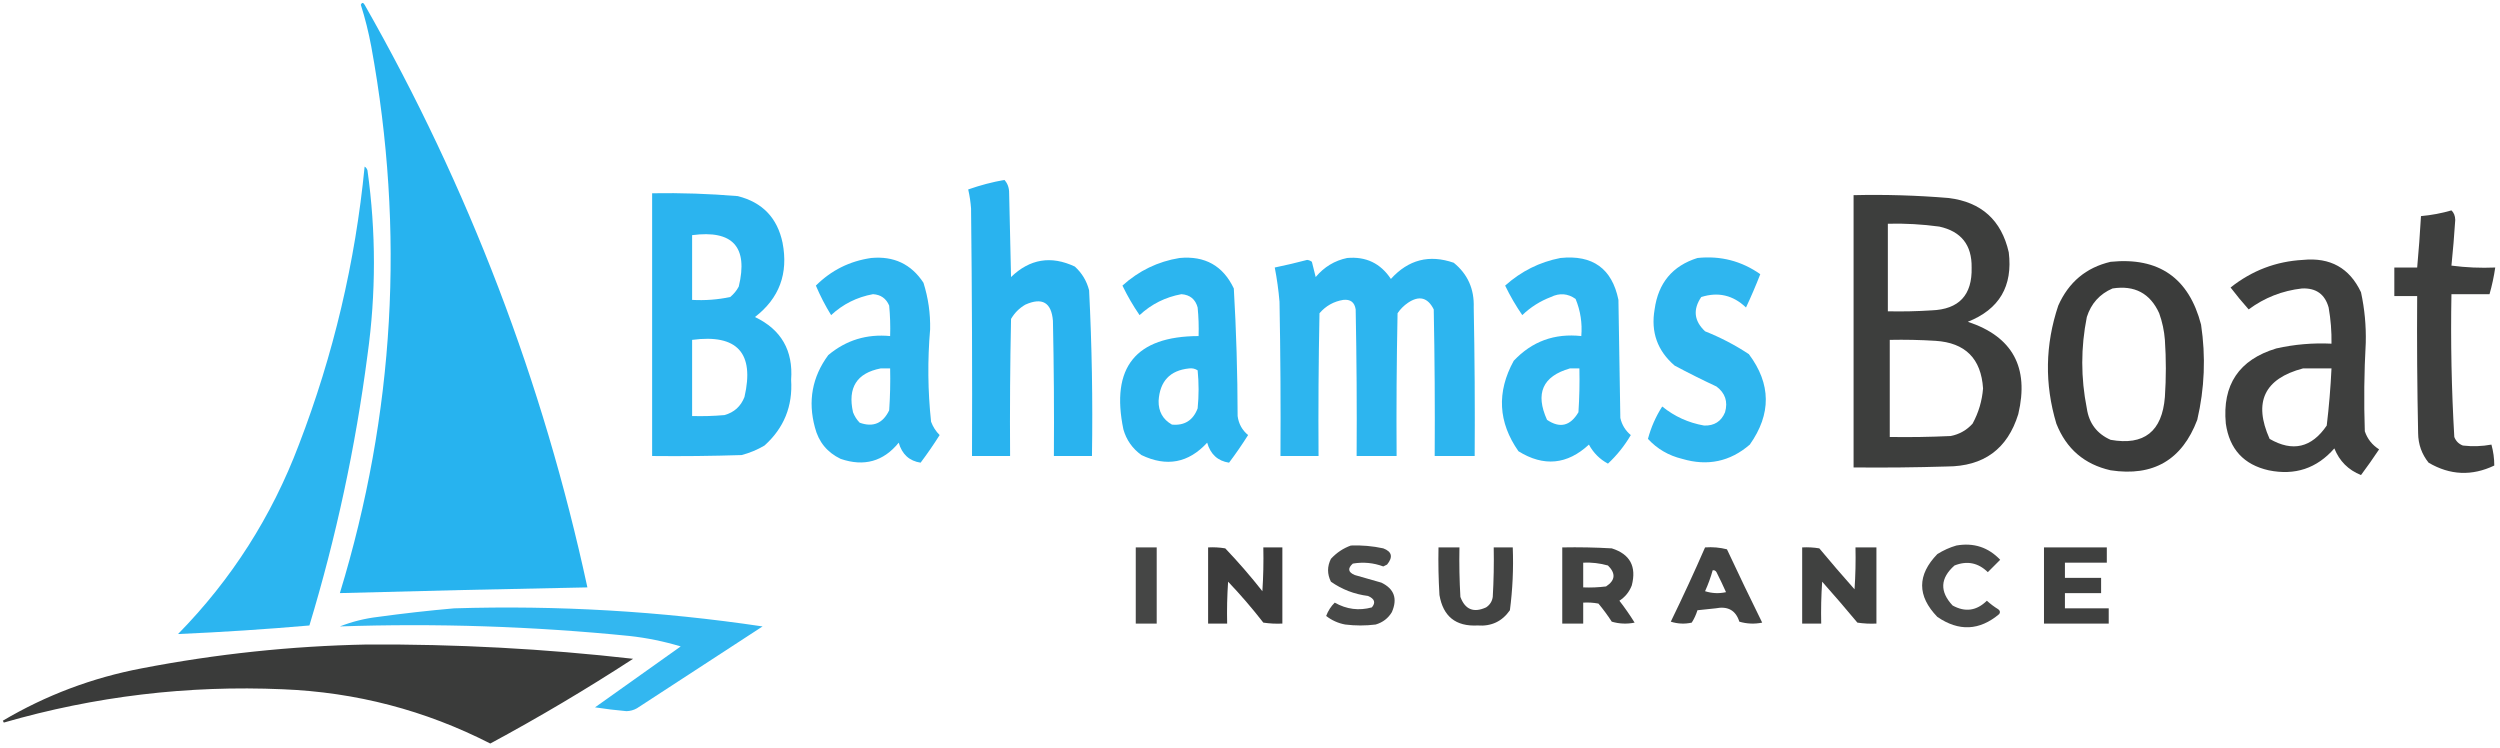
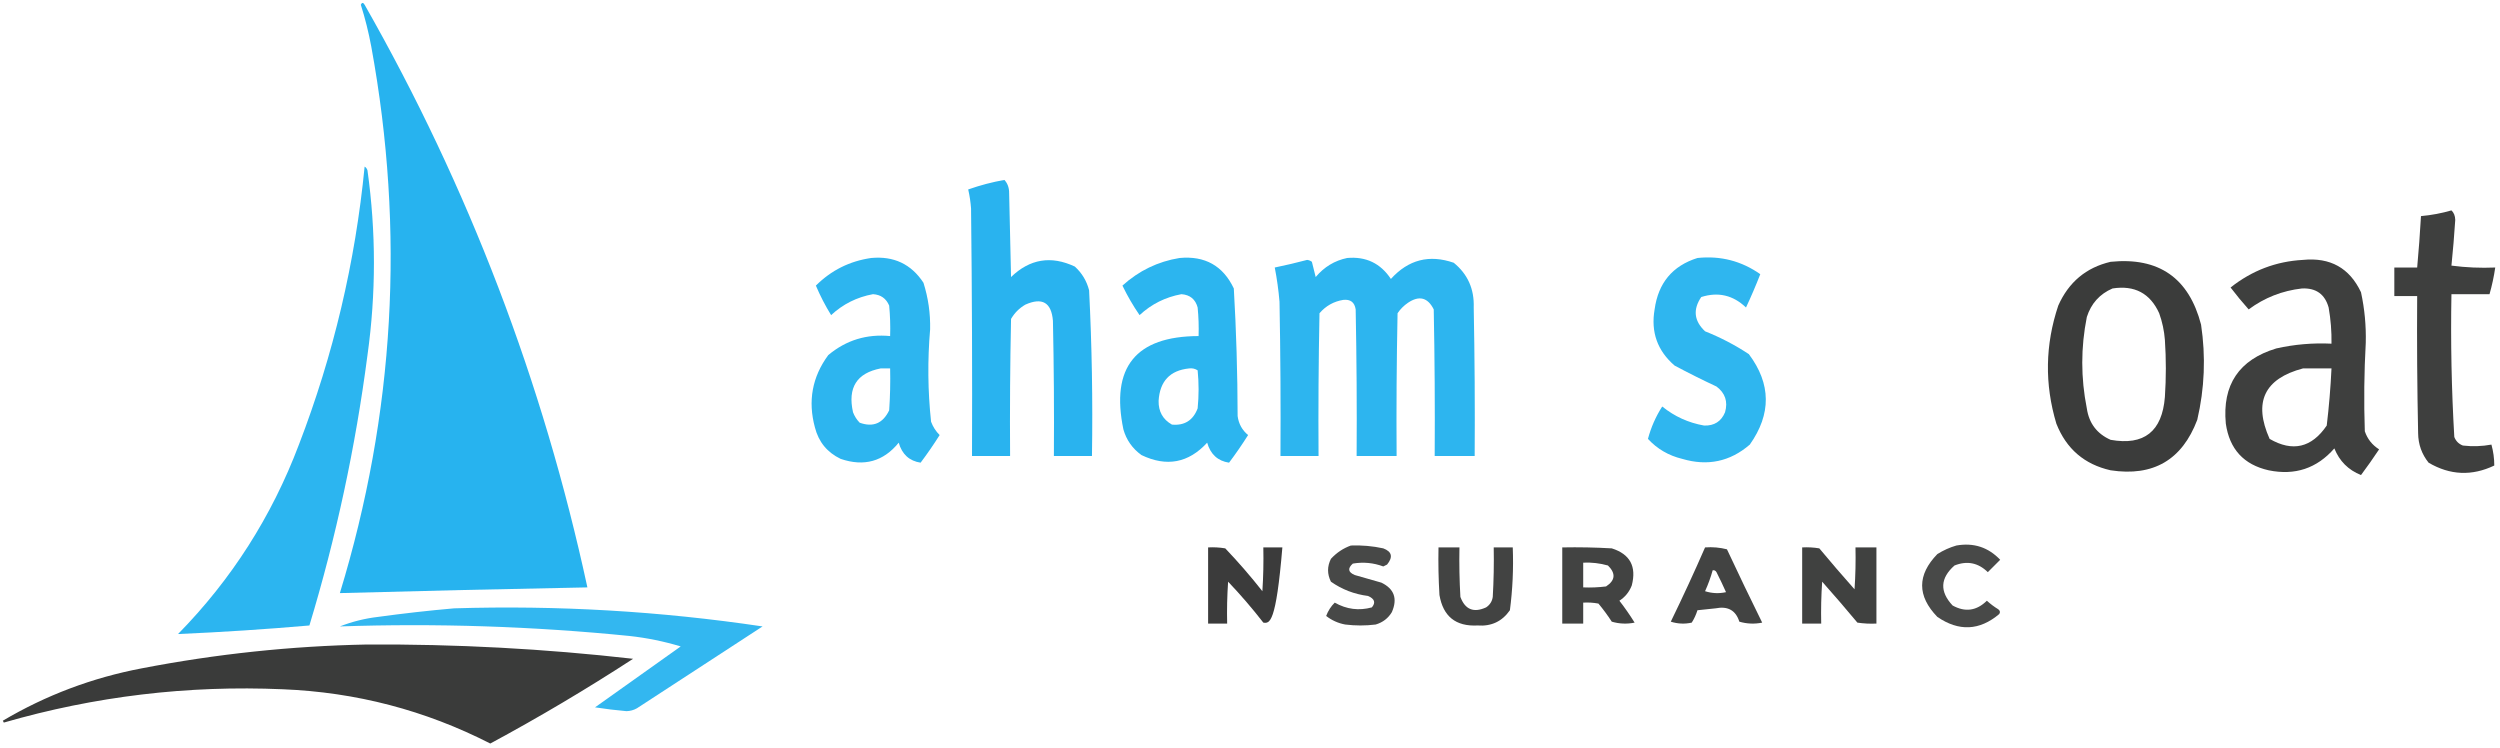
<svg xmlns="http://www.w3.org/2000/svg" version="1.1" width="1313px" height="393px" style="shape-rendering:geometricPrecision; text-rendering:geometricPrecision; image-rendering:optimizeQuality; fill-rule:evenodd; clip-rule:evenodd">
  <g>
    <path style="opacity:0.982" fill="#24b2ef" d="M 189.5,2.5 C 190.077,1.227 190.743,1.227 191.5,2.5C 246.146,98.468 285.146,200.468 308.5,308.5C 265.161,309.318 221.828,310.318 178.5,311.5C 207.271,217.206 212.771,121.539 195,24.5C 193.592,16.932 191.759,9.598 189.5,2.5 Z" />
  </g>
  <g>
    <path style="opacity:0.959" fill="#24b2ef" d="M 191.5,87.5 C 192.222,87.918 192.722,88.584 193,89.5C 197.515,121.817 197.515,154.15 193,186.5C 186.728,234.694 176.562,282.027 162.5,328.5C 139.515,330.499 116.515,331.999 93.5,333C 121.568,304.394 142.735,271.228 157,233.5C 175.108,186.402 186.608,137.736 191.5,87.5 Z" />
  </g>
  <g>
    <path style="opacity:0.973" fill="#24b2ef" d="M 527.5,94.5 C 529.197,96.305 530.03,98.638 530,101.5C 530.333,116.167 530.667,130.833 531,145.5C 540.871,135.961 552.038,134.128 564.5,140C 568.257,143.421 570.757,147.588 572,152.5C 573.459,181.458 573.959,210.458 573.5,239.5C 566.833,239.5 560.167,239.5 553.5,239.5C 553.667,215.831 553.5,192.164 553,168.5C 552.22,158.858 547.387,156.025 538.5,160C 535.333,161.833 532.833,164.333 531,167.5C 530.5,191.498 530.333,215.498 530.5,239.5C 523.833,239.5 517.167,239.5 510.5,239.5C 510.667,196.165 510.5,152.832 510,109.5C 509.754,106.11 509.254,102.777 508.5,99.5C 514.753,97.297 521.087,95.63 527.5,94.5 Z" />
  </g>
  <g>
-     <path style="opacity:0.962" fill="#24b2ef" d="M 342.5,101.5 C 357.527,101.243 372.527,101.743 387.5,103C 400.437,106.27 408.27,114.437 411,127.5C 414.118,143.665 409.284,156.665 396.5,166.5C 410.295,173.077 416.628,184.077 415.5,199.5C 416.393,213.334 411.726,224.834 401.5,234C 397.719,236.225 393.719,237.891 389.5,239C 373.837,239.5 358.17,239.667 342.5,239.5C 342.5,193.5 342.5,147.5 342.5,101.5 Z M 363.5,123.5 C 384.855,120.684 393.022,129.684 388,150.5C 386.878,152.624 385.378,154.457 383.5,156C 376.924,157.377 370.257,157.877 363.5,157.5C 363.5,146.167 363.5,134.833 363.5,123.5 Z M 363.5,178.5 C 387.182,175.345 396.349,185.345 391,208.5C 389.073,213.428 385.573,216.594 380.5,218C 374.843,218.499 369.176,218.666 363.5,218.5C 363.5,205.167 363.5,191.833 363.5,178.5 Z" />
-   </g>
+     </g>
  <g>
-     <path style="opacity:0.945" fill="#323332" d="M 973.5,102.5 C 990.205,102.109 1006.87,102.609 1023.5,104C 1040.65,106.15 1051.15,115.65 1055,132.5C 1057.19,150.29 1050.03,162.457 1033.5,169C 1056.98,176.761 1065.81,192.928 1060,217.5C 1054.35,235.798 1041.85,244.964 1022.5,245C 1006.17,245.5 989.837,245.667 973.5,245.5C 973.5,197.833 973.5,150.167 973.5,102.5 Z M 991.5,117.5 C 1000.54,117.283 1009.54,117.783 1018.5,119C 1030.01,121.509 1035.68,128.676 1035.5,140.5C 1035.87,154.96 1028.87,162.46 1014.5,163C 1006.84,163.5 999.174,163.666 991.5,163.5C 991.5,148.167 991.5,132.833 991.5,117.5 Z M 992.5,178.5 C 1000.51,178.334 1008.51,178.5 1016.5,179C 1032.16,179.993 1040.49,188.327 1041.5,204C 1040.98,210.568 1039.15,216.734 1036,222.5C 1032.9,225.933 1029.06,228.1 1024.5,229C 1013.84,229.5 1003.17,229.667 992.5,229.5C 992.5,212.5 992.5,195.5 992.5,178.5 Z" />
-   </g>
+     </g>
  <g>
    <path style="opacity:0.938" fill="#323332" d="M 1287.5,110.5 C 1288.78,111.694 1289.44,113.36 1289.5,115.5C 1288.98,123.539 1288.31,131.539 1287.5,139.5C 1295.14,140.497 1302.8,140.831 1310.5,140.5C 1309.81,145.239 1308.81,149.906 1307.5,154.5C 1300.83,154.5 1294.17,154.5 1287.5,154.5C 1287.04,179.552 1287.54,204.552 1289,229.5C 1289.83,231.667 1291.33,233.167 1293.5,234C 1298.53,234.588 1303.53,234.422 1308.5,233.5C 1309.5,237.137 1310,240.804 1310,244.5C 1298.23,250.116 1286.73,249.616 1275.5,243C 1271.89,238.501 1270.06,233.334 1270,227.5C 1269.5,203.502 1269.33,179.502 1269.5,155.5C 1265.5,155.5 1261.5,155.5 1257.5,155.5C 1257.5,150.5 1257.5,145.5 1257.5,140.5C 1261.5,140.5 1265.5,140.5 1269.5,140.5C 1270.32,131.523 1270.99,122.523 1271.5,113.5C 1277.05,112.989 1282.38,111.989 1287.5,110.5 Z" />
  </g>
  <g>
    <path style="opacity:0.954" fill="#24b2ef" d="M 457.5,135.5 C 469.417,134.378 478.584,138.711 485,148.5C 487.516,156.455 488.682,164.622 488.5,173C 487.109,189.205 487.276,205.371 489,221.5C 490.001,224.173 491.501,226.507 493.5,228.5C 490.362,233.471 487.028,238.304 483.5,243C 477.584,242.097 473.751,238.597 472,232.5C 463.968,242.375 453.801,245.208 441.5,241C 434.446,237.611 429.946,232.111 428,224.5C 424.233,210.622 426.566,197.955 435,186.5C 444.356,178.661 455.189,175.328 467.5,176.5C 467.666,171.156 467.499,165.823 467,160.5C 465.416,156.752 462.583,154.752 458.5,154.5C 450.066,156.05 442.733,159.717 436.5,165.5C 433.443,160.553 430.776,155.386 428.5,150C 436.554,141.973 446.221,137.14 457.5,135.5 Z M 462.5,193.5 C 464.167,193.5 465.833,193.5 467.5,193.5C 467.666,200.841 467.5,208.174 467,215.5C 463.699,222.373 458.532,224.539 451.5,222C 449.959,220.421 448.792,218.587 448,216.5C 445.127,203.603 449.96,195.936 462.5,193.5 Z" />
  </g>
  <g>
    <path style="opacity:0.958" fill="#24b2ef" d="M 619.5,135.5 C 632.838,134.247 642.338,139.58 648,151.5C 649.291,173.783 649.957,196.116 650,218.5C 650.531,222.562 652.364,225.896 655.5,228.5C 652.362,233.471 649.028,238.304 645.5,243C 639.593,242.107 635.76,238.607 634,232.5C 624.2,243.172 612.7,245.338 599.5,239C 594.748,235.586 591.581,231.086 590,225.5C 583.263,192.934 596.43,176.6 629.5,176.5C 629.666,171.489 629.499,166.489 629,161.5C 627.843,157.179 625.009,154.846 620.5,154.5C 612.081,156.043 604.748,159.709 598.5,165.5C 595.136,160.614 592.136,155.448 589.5,150C 598.147,142.175 608.147,137.342 619.5,135.5 Z M 624.5,193.5 C 626.144,193.286 627.644,193.62 629,194.5C 629.667,201.167 629.667,207.833 629,214.5C 626.604,220.777 622.104,223.61 615.5,223C 610.722,220.285 608.389,216.118 608.5,210.5C 609.144,200.194 614.478,194.527 624.5,193.5 Z" />
  </g>
  <g>
    <path style="opacity:0.954" fill="#24b2ef" d="M 707.5,135.5 C 717.385,134.61 725.052,138.277 730.5,146.5C 739.657,136.37 750.657,133.537 763.5,138C 770.833,143.956 774.333,151.789 774,161.5C 774.5,187.498 774.667,213.498 774.5,239.5C 767.5,239.5 760.5,239.5 753.5,239.5C 753.667,213.831 753.5,188.165 753,162.5C 749.865,156.235 745.365,155.068 739.5,159C 737.29,160.509 735.457,162.342 734,164.5C 733.5,189.498 733.333,214.498 733.5,239.5C 726.5,239.5 719.5,239.5 712.5,239.5C 712.667,213.831 712.5,188.165 712,162.5C 711.425,158.758 709.259,157.092 705.5,157.5C 700.526,158.289 696.359,160.623 693,164.5C 692.5,189.498 692.333,214.498 692.5,239.5C 685.833,239.5 679.167,239.5 672.5,239.5C 672.667,212.498 672.5,185.498 672,158.5C 671.49,152.442 670.657,146.442 669.5,140.5C 675.189,139.328 680.856,137.995 686.5,136.5C 687.442,136.608 688.275,136.941 689,137.5C 689.667,140.167 690.333,142.833 691,145.5C 695.427,140.211 700.927,136.878 707.5,135.5 Z" />
  </g>
  <g>
-     <path style="opacity:0.952" fill="#24b2ef" d="M 819.5,135.5 C 836.479,133.715 846.646,141.048 850,157.5C 850.333,178.167 850.667,198.833 851,219.5C 851.816,223.135 853.65,226.135 856.5,228.5C 853.199,234.126 849.199,239.126 844.5,243.5C 840.196,241.196 836.863,237.863 834.5,233.5C 823.099,244.057 810.766,245.224 797.5,237C 786.826,221.753 785.993,205.92 795,189.5C 804.587,179.303 816.42,174.969 830.5,176.5C 831.062,169.7 830.062,163.2 827.5,157C 823.399,154.099 819.065,153.766 814.5,156C 808.857,158.155 803.857,161.321 799.5,165.5C 796.136,160.614 793.136,155.448 790.5,150C 798.908,142.463 808.575,137.629 819.5,135.5 Z M 824.5,193.5 C 826.167,193.5 827.833,193.5 829.5,193.5C 829.666,201.174 829.5,208.841 829,216.5C 824.742,223.742 819.242,225.076 812.5,220.5C 806.194,206.596 810.194,197.596 824.5,193.5 Z" />
-   </g>
+     </g>
  <g>
    <path style="opacity:0.946" fill="#24b2ef" d="M 891.5,135.5 C 903.601,134.218 914.601,137.051 924.5,144C 922.191,149.932 919.691,155.766 917,161.5C 910.207,155.01 902.374,153.177 893.5,156C 889.043,162.553 889.71,168.553 895.5,174C 903.608,177.22 911.274,181.22 918.5,186C 930.2,201.599 930.367,217.432 919,233.5C 908.646,242.443 896.813,244.943 883.5,241C 876.343,239.263 870.343,235.763 865.5,230.5C 867.148,224.366 869.648,218.699 873,213.5C 879.458,218.728 886.791,222.062 895,223.5C 900.341,223.669 904.008,221.336 906,216.5C 907.581,210.938 906.081,206.438 901.5,203C 894.044,199.519 886.711,195.852 879.5,192C 870.456,184.204 866.956,174.37 869,162.5C 870.909,148.604 878.409,139.604 891.5,135.5 Z" />
  </g>
  <g>
    <path style="opacity:0.941" fill="#323332" d="M 1209.5,136.5 C 1223.82,135.069 1233.99,140.736 1240,153.5C 1241.89,162.224 1242.72,171.057 1242.5,180C 1241.64,195.496 1241.47,210.996 1242,226.5C 1243.36,230.531 1245.86,233.697 1249.5,236C 1246.46,240.588 1243.29,245.088 1240,249.5C 1233.33,246.833 1228.67,242.167 1226,235.5C 1216.8,246.013 1205.3,249.846 1191.5,247C 1178.43,244.056 1170.93,235.889 1169,222.5C 1167.07,202.1 1175.9,188.933 1195.5,183C 1205.04,180.857 1214.71,180.024 1224.5,180.5C 1224.61,174.12 1224.11,167.787 1223,161.5C 1221.04,154.511 1216.38,151.178 1209,151.5C 1198.65,152.677 1189.32,156.343 1181,162.5C 1177.74,158.856 1174.57,155.023 1171.5,151C 1182.72,142.098 1195.39,137.265 1209.5,136.5 Z M 1209.5,193.5 C 1214.5,193.5 1219.5,193.5 1224.5,193.5C 1224.03,203.567 1223.19,213.567 1222,223.5C 1214.07,235.149 1204.07,237.482 1192,230.5C 1183.36,211.217 1189.2,198.884 1209.5,193.5 Z" />
  </g>
  <g>
    <path style="opacity:0.95" fill="#323332" d="M 1108.5,137.5 C 1133.78,134.952 1149.61,145.952 1156,170.5C 1158.52,187.318 1157.85,203.985 1154,220.5C 1146.03,241.57 1130.87,250.403 1108.5,247C 1094.72,243.896 1085.22,235.73 1080,222.5C 1073.77,201.736 1074.11,181.069 1081,160.5C 1086.47,148.178 1095.64,140.511 1108.5,137.5 Z M 1109.5,151.5 C 1121.07,149.699 1129.24,154.032 1134,164.5C 1135.63,169.03 1136.63,173.696 1137,178.5C 1137.67,188.5 1137.67,198.5 1137,208.5C 1135.56,226.631 1126.06,234.131 1108.5,231C 1101.33,227.824 1097.16,222.324 1096,214.5C 1092.81,198.487 1092.81,182.487 1096,166.5C 1098.26,159.407 1102.76,154.407 1109.5,151.5 Z" />
  </g>
  <g>
    <path style="opacity:0.892" fill="#323332" d="M 709.5,286.5 C 715.232,286.283 720.899,286.783 726.5,288C 731.043,289.713 731.71,292.546 728.5,296.5C 727.833,296.833 727.167,297.167 726.5,297.5C 721.329,295.569 715.995,295.069 710.5,296C 707.674,298.522 708.007,300.522 711.5,302C 716.167,303.333 720.833,304.667 725.5,306C 732.259,309.268 734.092,314.435 731,321.5C 729.056,324.734 726.222,326.9 722.5,328C 717.167,328.667 711.833,328.667 706.5,328C 702.791,327.312 699.457,325.812 696.5,323.5C 697.513,320.797 699.013,318.464 701,316.5C 707.23,320.024 713.73,320.858 720.5,319C 722.617,316.487 721.951,314.487 718.5,313C 711.299,312.085 704.799,309.585 699,305.5C 697,301.5 697,297.5 699,293.5C 701.998,290.262 705.498,287.929 709.5,286.5 Z" />
  </g>
  <g>
    <path style="opacity:0.887" fill="#323332" d="M 1027.5,286.5 C 1036.58,284.915 1044.24,287.415 1050.5,294C 1048.33,296.167 1046.17,298.333 1044,300.5C 1038.95,295.54 1033.12,294.373 1026.5,297C 1018.98,303.662 1018.64,310.662 1025.5,318C 1032.1,321.648 1038.1,320.815 1043.5,315.5C 1045.36,317.192 1047.36,318.692 1049.5,320C 1050.45,320.718 1050.62,321.551 1050,322.5C 1039.63,331.229 1028.8,331.729 1017.5,324C 1006.84,312.986 1006.84,301.986 1017.5,291C 1020.7,288.997 1024.04,287.497 1027.5,286.5 Z" />
  </g>
  <g>
-     <path style="opacity:0.904" fill="#323332" d="M 596.5,287.5 C 600.167,287.5 603.833,287.5 607.5,287.5C 607.5,300.833 607.5,314.167 607.5,327.5C 603.833,327.5 600.167,327.5 596.5,327.5C 596.5,314.167 596.5,300.833 596.5,287.5 Z" />
-   </g>
+     </g>
  <g>
-     <path style="opacity:0.957" fill="#323332" d="M 634.5,287.5 C 637.518,287.335 640.518,287.502 643.5,288C 650.373,295.205 656.873,302.705 663,310.5C 663.5,302.841 663.666,295.174 663.5,287.5C 666.833,287.5 670.167,287.5 673.5,287.5C 673.5,300.833 673.5,314.167 673.5,327.5C 670.15,327.665 666.817,327.498 663.5,327C 657.707,319.539 651.541,312.372 645,305.5C 644.5,312.826 644.334,320.159 644.5,327.5C 641.167,327.5 637.833,327.5 634.5,327.5C 634.5,314.167 634.5,300.833 634.5,287.5 Z" />
+     <path style="opacity:0.957" fill="#323332" d="M 634.5,287.5 C 637.518,287.335 640.518,287.502 643.5,288C 650.373,295.205 656.873,302.705 663,310.5C 663.5,302.841 663.666,295.174 663.5,287.5C 666.833,287.5 670.167,287.5 673.5,287.5C 670.15,327.665 666.817,327.498 663.5,327C 657.707,319.539 651.541,312.372 645,305.5C 644.5,312.826 644.334,320.159 644.5,327.5C 641.167,327.5 637.833,327.5 634.5,327.5C 634.5,314.167 634.5,300.833 634.5,287.5 Z" />
  </g>
  <g>
    <path style="opacity:0.918" fill="#323332" d="M 755.5,287.5 C 759.167,287.5 762.833,287.5 766.5,287.5C 766.334,296.173 766.5,304.84 767,313.5C 769.47,320.148 773.97,321.981 780.5,319C 782.487,317.681 783.654,315.848 784,313.5C 784.5,304.84 784.666,296.173 784.5,287.5C 787.833,287.5 791.167,287.5 794.5,287.5C 794.931,298.578 794.431,309.578 793,320.5C 788.912,326.376 783.245,329.043 776,328.5C 764.584,329.082 757.917,323.749 756,312.5C 755.5,304.173 755.334,295.84 755.5,287.5 Z" />
  </g>
  <g>
    <path style="opacity:0.916" fill="#323332" d="M 820.5,287.5 C 829.173,287.334 837.84,287.5 846.5,288C 856.104,291.032 859.604,297.532 857,307.5C 855.677,310.896 853.511,313.563 850.5,315.5C 853.362,319.195 856.028,323.029 858.5,327C 854.459,327.827 850.459,327.66 846.5,326.5C 844.36,323.193 842.026,320.026 839.5,317C 836.854,316.503 834.187,316.336 831.5,316.5C 831.5,320.167 831.5,323.833 831.5,327.5C 827.833,327.5 824.167,327.5 820.5,327.5C 820.5,314.167 820.5,300.833 820.5,287.5 Z M 831.5,295.5 C 835.915,295.305 840.249,295.805 844.5,297C 848.704,301.155 848.371,304.822 843.5,308C 839.514,308.499 835.514,308.666 831.5,308.5C 831.5,304.167 831.5,299.833 831.5,295.5 Z" />
  </g>
  <g>
    <path style="opacity:0.915" fill="#323332" d="M 895.5,287.5 C 899.437,287.207 903.27,287.54 907,288.5C 913.038,301.41 919.205,314.243 925.5,327C 921.459,327.827 917.459,327.66 913.5,326.5C 911.633,320.55 907.466,318.217 901,319.5C 897.833,319.833 894.667,320.167 891.5,320.5C 890.786,322.811 889.786,324.978 888.5,327C 884.789,327.825 881.122,327.659 877.5,326.5C 883.785,313.598 889.785,300.598 895.5,287.5 Z M 899.5,299.5 C 900.376,299.369 901.043,299.702 901.5,300.5C 903.267,303.975 904.933,307.475 906.5,311C 902.789,311.825 899.122,311.659 895.5,310.5C 897.132,306.91 898.466,303.243 899.5,299.5 Z" />
  </g>
  <g>
    <path style="opacity:0.928" fill="#323332" d="M 946.5,287.5 C 949.518,287.335 952.518,287.502 955.5,288C 961.548,295.26 967.715,302.427 974,309.5C 974.5,302.174 974.666,294.841 974.5,287.5C 978.167,287.5 981.833,287.5 985.5,287.5C 985.5,300.833 985.5,314.167 985.5,327.5C 982.15,327.665 978.817,327.498 975.5,327C 969.452,319.74 963.285,312.573 957,305.5C 956.5,312.826 956.334,320.159 956.5,327.5C 953.167,327.5 949.833,327.5 946.5,327.5C 946.5,314.167 946.5,300.833 946.5,287.5 Z" />
  </g>
  <g>
-     <path style="opacity:0.931" fill="#323332" d="M 1073.5,287.5 C 1084.5,287.5 1095.5,287.5 1106.5,287.5C 1106.5,290.167 1106.5,292.833 1106.5,295.5C 1099.17,295.5 1091.83,295.5 1084.5,295.5C 1084.5,298.167 1084.5,300.833 1084.5,303.5C 1090.83,303.5 1097.17,303.5 1103.5,303.5C 1103.5,306.167 1103.5,308.833 1103.5,311.5C 1097.17,311.5 1090.83,311.5 1084.5,311.5C 1084.5,314.167 1084.5,316.833 1084.5,319.5C 1092.17,319.5 1099.83,319.5 1107.5,319.5C 1107.5,322.167 1107.5,324.833 1107.5,327.5C 1096.17,327.5 1084.83,327.5 1073.5,327.5C 1073.5,314.167 1073.5,300.833 1073.5,287.5 Z" />
-   </g>
+     </g>
  <g>
    <path style="opacity:0.927" fill="#24b2ef" d="M 238.5,319.5 C 292.835,317.833 346.835,321 400.5,329C 378.5,343.333 356.5,357.667 334.5,372C 332.801,372.958 330.967,373.458 329,373.5C 323.479,373.011 317.979,372.344 312.5,371.5C 327.523,360.801 342.523,350.134 357.5,339.5C 348.69,336.838 339.69,335.005 330.5,334C 279.936,328.944 229.269,327.278 178.5,329C 184.892,326.485 191.559,324.819 198.5,324C 211.948,322.157 225.281,320.657 238.5,319.5 Z" />
  </g>
  <g>
    <path style="opacity:0.959" fill="#323332" d="M 192.5,338.5 C 239.321,338.219 285.988,340.719 332.5,346C 308.122,361.856 283.122,376.69 257.5,390.5C 223.327,373.039 186.993,363.539 148.5,362C 98.67,359.833 49.836,365.667 2,379.5C 1.833,379.167 1.667,378.833 1.5,378.5C 24.163,365.11 48.496,355.943 74.5,351C 113.626,343.455 152.96,339.288 192.5,338.5 Z" />
  </g>
</svg>